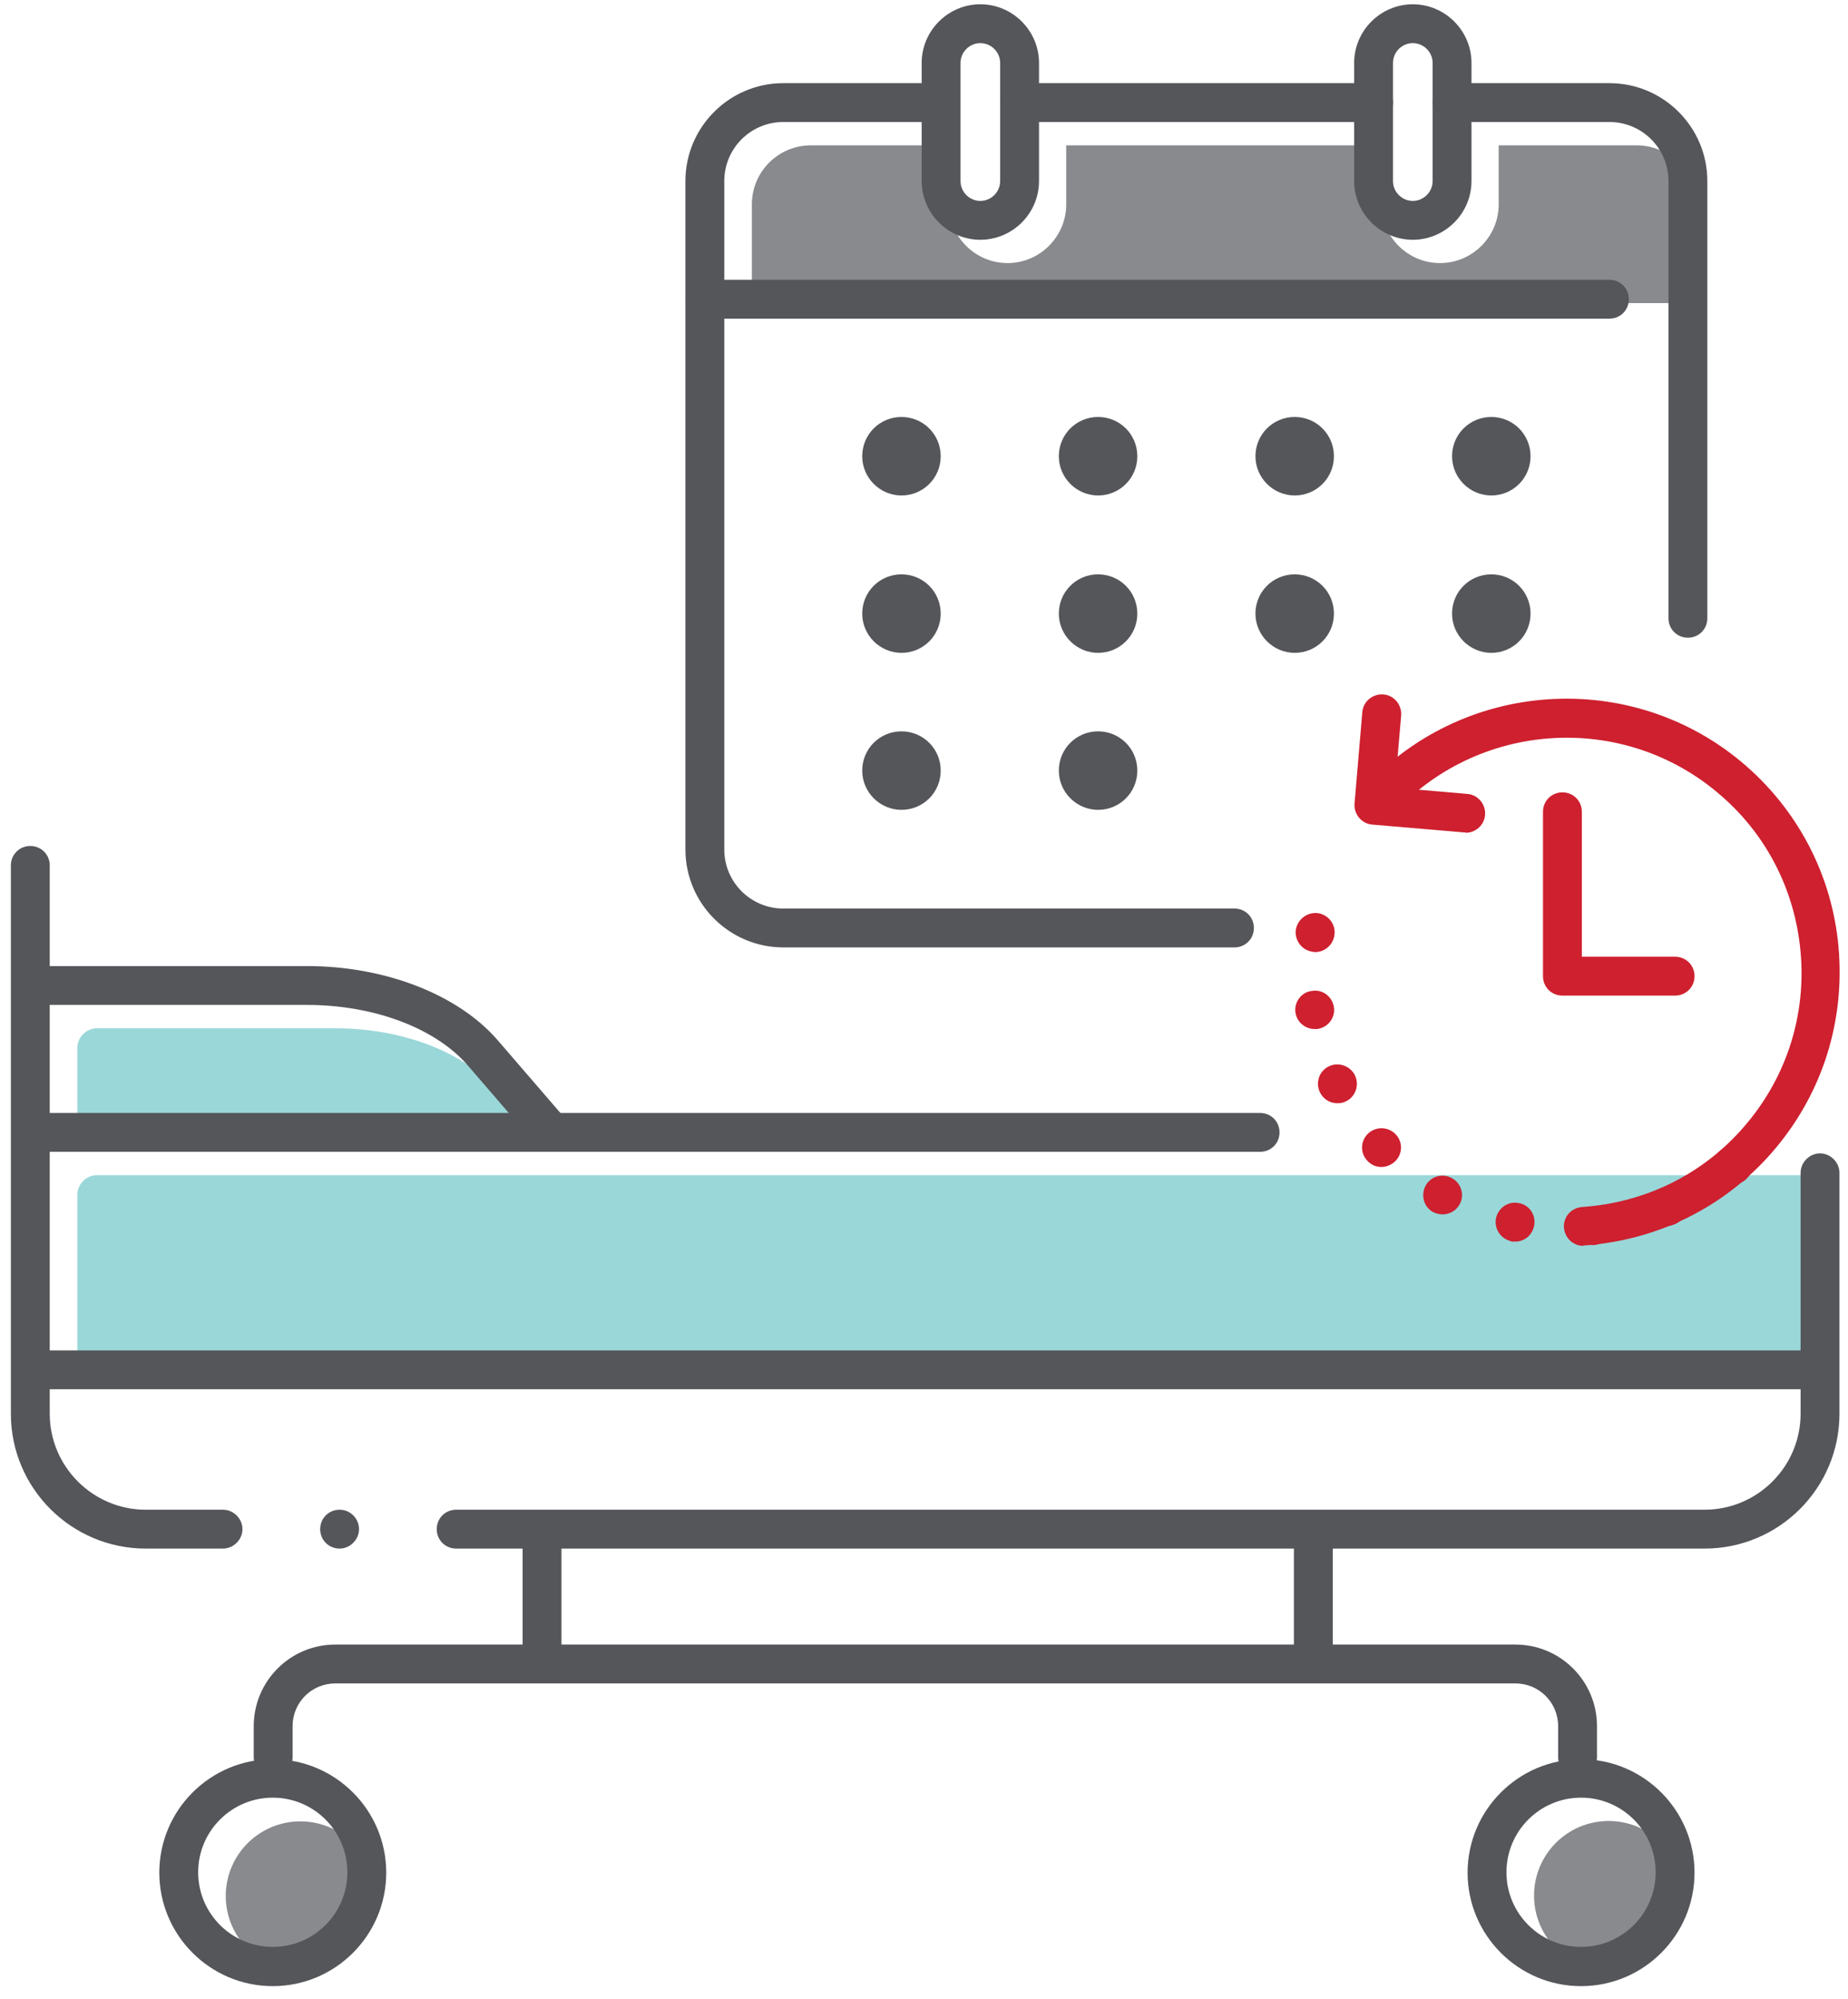
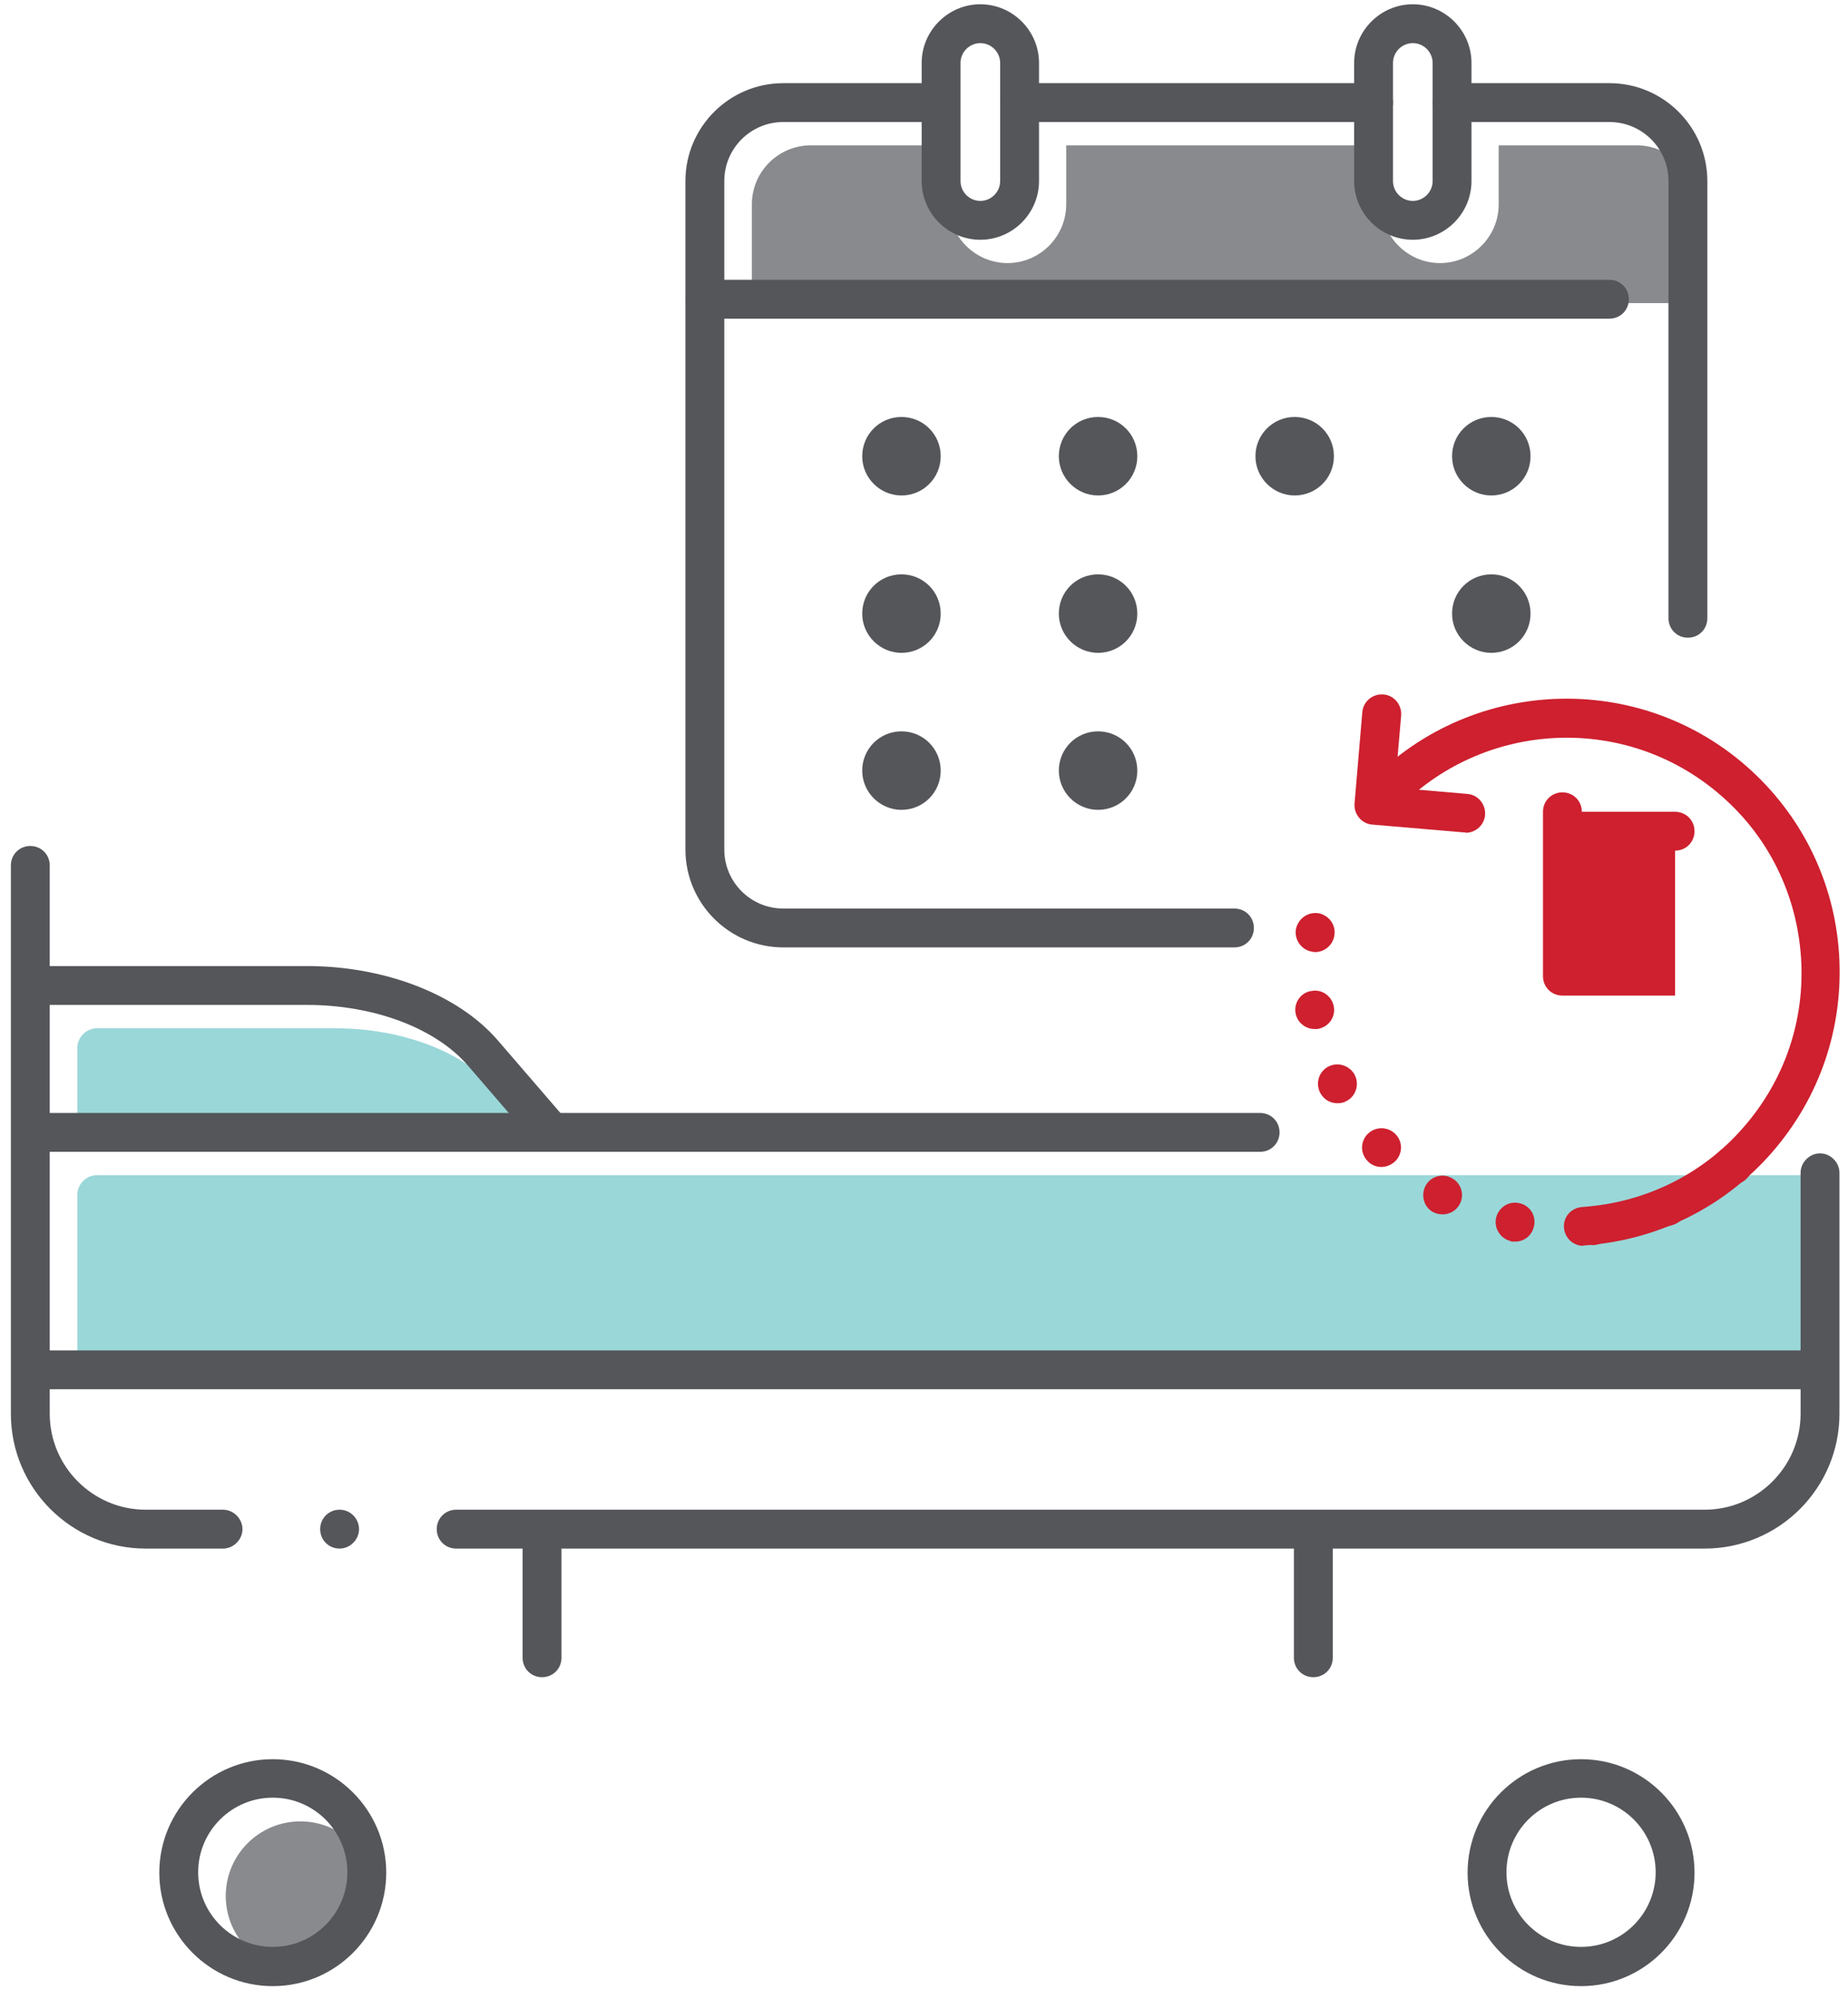
<svg xmlns="http://www.w3.org/2000/svg" id="Layer_2" data-name="Layer 2" width="47.56" height="51.44" viewBox="0 0 47.56 51.44">
  <defs>
    <style>
      .cls-1 {
        fill: #9ad7d9;
      }

      .cls-2 {
        fill: #ce202f;
      }

      .cls-3 {
        fill: #888a8d;
      }

      .cls-4 {
        fill: #54565a;
      }
    </style>
  </defs>
  <g>
    <path class="cls-3" d="M19.35,7.8v-2.54c0-.84.68-1.52,1.52-1.52h3.55v1.52c0,.83.68,1.51,1.51,1.51s1.51-.68,1.51-1.51v-1.52h8.11v1.52c0,.83.68,1.51,1.51,1.51s1.51-.68,1.51-1.51v-1.52h3.55c.84,0,1.52.68,1.52,1.52v2.54h-24.3Z" />
    <path class="cls-3" d="M9.65,48.79c0,1.06-.86,1.92-1.92,1.92s-1.92-.86-1.92-1.92.86-1.92,1.92-1.92,1.92.86,1.92,1.92Z" />
-     <path class="cls-3" d="M41.4,46.86c1.06,0,1.92.86,1.92,1.92s-.86,1.92-1.92,1.92-1.92-.86-1.92-1.92.86-1.92,1.92-1.92Z" />
    <path class="cls-1" d="M1.99,26.97c0-.28.23-.51.51-.51h6.11c1.73,0,3.31.6,4.15,1.57l1.05,1.22H1.99v-2.28Z" />
    <path class="cls-1" d="M1.99,35.35v-4.6c0-.28.23-.51.51-.51h44.55v5.11H1.99Z" />
  </g>
  <g>
    <g>
      <path class="cls-4" d="M31.77,24.38h-11.61c-1.39,0-2.52-1.13-2.52-2.52V4.66c0-1.39,1.13-2.52,2.52-2.52h4.05c.28,0,.5.22.5.5s-.22.5-.5.5h-4.05c-.84,0-1.52.68-1.52,1.52v17.2c0,.84.68,1.52,1.52,1.52h11.61c.28,0,.5.22.5.5s-.22.5-.5.5Z" />
      <path class="cls-4" d="M43.44,16.41c-.28,0-.5-.22-.5-.5V4.66c0-.84-.68-1.52-1.52-1.52h-4.05c-.28,0-.5-.22-.5-.5s.22-.5.5-.5h4.05c1.39,0,2.52,1.13,2.52,2.52v11.25c0,.28-.22.5-.5.5Z" />
      <path class="cls-4" d="M35.35,3.14h-9.11c-.28,0-.5-.22-.5-.5s.22-.5.5-.5h9.11c.28,0,.5.22.5.5s-.22.5-.5.5Z" />
      <path class="cls-4" d="M41.42,8.2h-23.27c-.28,0-.5-.22-.5-.5s.22-.5.5-.5h23.27c.28,0,.5.22.5.5s-.22.5-.5.5Z" />
      <path class="cls-4" d="M25.23,6.17c-.83,0-1.51-.68-1.51-1.51V1.62c0-.83.68-1.51,1.51-1.51s1.51.68,1.51,1.51v3.04c0,.83-.68,1.51-1.51,1.51ZM25.23,1.11c-.28,0-.51.23-.51.51v3.04c0,.28.23.51.51.51s.51-.23.51-.51V1.62c0-.28-.23-.51-.51-.51Z" />
      <path class="cls-4" d="M36.36,6.17c-.83,0-1.51-.68-1.51-1.51V1.62c0-.83.68-1.51,1.51-1.51s1.51.68,1.51,1.51v3.04c0,.83-.68,1.51-1.51,1.51ZM36.36,1.11c-.28,0-.51.23-.51.51v3.04c0,.28.23.51.51.51s.51-.23.51-.51V1.62c0-.28-.23-.51-.51-.51Z" />
      <path class="cls-4" d="M28.26,12.75c-.55,0-1.01-.45-1.01-1.01s.45-1.01,1.01-1.01,1.01.45,1.01,1.01-.45,1.01-1.01,1.01ZM28.26,11.74h0s0,0,0,0Z" />
      <path class="cls-4" d="M23.2,12.75c-.55,0-1.01-.45-1.01-1.01s.45-1.01,1.01-1.01,1.01.45,1.01,1.01-.45,1.01-1.01,1.01ZM23.2,11.74h0s0,0,0,0Z" />
      <path class="cls-4" d="M33.32,12.75c-.55,0-1.01-.45-1.01-1.01s.45-1.01,1.01-1.01,1.01.45,1.01,1.01-.45,1.01-1.01,1.01ZM33.32,11.74h0s0,0,0,0Z" />
      <path class="cls-4" d="M38.38,12.75c-.55,0-1.01-.45-1.01-1.01s.45-1.01,1.01-1.01,1.01.45,1.01,1.01-.45,1.01-1.01,1.01ZM38.38,11.74h0s0,0,0,0Z" />
      <path class="cls-4" d="M23.2,16.8c-.55,0-1.01-.45-1.01-1.01s.45-1.01,1.01-1.01,1.01.45,1.01,1.01-.45,1.01-1.01,1.01ZM23.2,15.78h0s0,0,0,0Z" />
      <path class="cls-4" d="M28.26,16.8c-.55,0-1.01-.45-1.01-1.01s.45-1.01,1.01-1.01,1.01.45,1.01,1.01-.45,1.01-1.01,1.01ZM28.26,15.78h0s0,0,0,0Z" />
-       <path class="cls-4" d="M33.32,16.8c-.55,0-1.01-.45-1.01-1.01s.45-1.01,1.01-1.01,1.01.45,1.01,1.01-.45,1.01-1.01,1.01ZM33.32,15.78h0s0,0,0,0Z" />
      <path class="cls-4" d="M38.38,16.8c-.55,0-1.01-.45-1.01-1.01s.45-1.01,1.01-1.01,1.01.45,1.01,1.01-.45,1.01-1.01,1.01ZM38.38,15.78h0s0,0,0,0Z" />
      <path class="cls-4" d="M23.2,20.84c-.55,0-1.01-.45-1.01-1.01s.45-1.01,1.01-1.01,1.01.45,1.01,1.01-.45,1.01-1.01,1.01ZM23.2,19.83h0s0,0,0,0Z" />
      <path class="cls-4" d="M28.26,20.84c-.55,0-1.01-.45-1.01-1.01s.45-1.01,1.01-1.01,1.01.45,1.01,1.01-.45,1.01-1.01,1.01ZM28.26,19.83h0s0,0,0,0Z" />
    </g>
    <g>
      <path class="cls-4" d="M7.02,51.11c-1.61,0-2.92-1.31-2.92-2.92s1.31-2.92,2.92-2.92,2.92,1.31,2.92,2.92-1.31,2.92-2.92,2.92ZM7.02,46.26c-1.06,0-1.92.86-1.92,1.92s.86,1.92,1.92,1.92,1.92-.86,1.92-1.92-.86-1.92-1.92-1.92Z" />
      <path class="cls-4" d="M40.69,51.11c-1.61,0-2.92-1.31-2.92-2.92s1.31-2.92,2.92-2.92,2.92,1.31,2.92,2.92-1.31,2.92-2.92,2.92ZM40.69,46.26c-1.06,0-1.92.86-1.92,1.92s.86,1.92,1.92,1.92,1.92-.86,1.92-1.92-.86-1.92-1.92-1.92Z" />
-       <path class="cls-4" d="M40.6,45.72c-.28,0-.5-.22-.5-.5v-.8c0-.61-.49-1.1-1.1-1.1H8.63c-.61,0-1.1.49-1.1,1.1v.8c0,.28-.22.5-.5.5s-.5-.22-.5-.5v-.8c0-1.16.94-2.1,2.1-2.1h30.37c1.16,0,2.1.94,2.1,2.1v.8c0,.28-.22.5-.5.5Z" />
      <path class="cls-4" d="M43.87,39.85H11.74c-.28,0-.5-.22-.5-.5s.22-.5.5-.5h32.13c1.36,0,2.47-1.11,2.47-2.47v-6.2c0-.27.23-.5.5-.5s.5.23.5.5v6.2c0,1.92-1.56,3.47-3.47,3.47ZM8.74,39.85c-.28,0-.5-.22-.5-.5s.22-.5.5-.5.5.23.5.5-.23.5-.5.5ZM5.74,39.85h-1.99c-1.91,0-3.47-1.55-3.47-3.47v-14.11c0-.28.22-.5.5-.5s.5.22.5.5v14.11c0,1.36,1.11,2.47,2.47,2.47h1.99c.27,0,.5.23.5.5s-.23.5-.5.5Z" />
      <path class="cls-4" d="M32.43,29.64H.92c-.28,0-.5-.22-.5-.5s.22-.5.5-.5h31.51c.28,0,.5.22.5.5s-.22.5-.5.5Z" />
      <path class="cls-4" d="M46.71,35.75H.92c-.28,0-.5-.22-.5-.5s.22-.5.5-.5h45.79c.28,0,.5.22.5.5s-.22.5-.5.5Z" />
      <path class="cls-4" d="M33.8,43.16c-.28,0-.5-.22-.5-.5v-3.18c0-.28.22-.5.5-.5s.5.22.5.5v3.18c0,.28-.22.5-.5.5Z" />
      <path class="cls-4" d="M13.95,43.16c-.28,0-.5-.22-.5-.5v-3.18c0-.28.22-.5.5-.5s.5.22.5.5v3.18c0,.28-.22.5-.5.5Z" />
      <path class="cls-4" d="M14.12,29.56c-.14,0-.28-.06-.38-.17l-1.69-1.96c-.83-.97-2.42-1.57-4.15-1.57H.81c-.28,0-.5-.22-.5-.5s.22-.5.5-.5h7.09c2.01,0,3.89.73,4.91,1.91l1.69,1.96c.18.21.16.52-.05.71-.09.08-.21.12-.33.12Z" />
    </g>
    <g>
      <path class="cls-2" d="M40.75,32.06c-.26,0-.48-.2-.5-.47-.02-.28.19-.51.47-.53,1.61-.11,3.09-.83,4.15-2.05,1.06-1.21,1.59-2.77,1.48-4.38-.11-1.61-.83-3.09-2.05-4.15-2.51-2.2-6.33-1.94-8.53.56-.18.21-.5.23-.71.05-.21-.18-.23-.5-.05-.71,2.56-2.92,7.02-3.22,9.94-.66,1.41,1.24,2.26,2.96,2.38,4.83.12,1.88-.49,3.69-1.73,5.11-1.24,1.42-2.96,2.26-4.83,2.39-.01,0-.02,0-.03,0Z" />
      <path class="cls-2" d="M37.71,21.42s-.03,0-.04,0l-2.35-.2c-.28-.02-.48-.27-.46-.54l.2-2.35c.02-.28.27-.48.54-.46.28.02.48.27.46.54l-.16,1.86,1.86.16c.28.02.48.27.46.54-.02.26-.24.46-.5.46Z" />
-       <path class="cls-2" d="M43.11,25.62h-2.9c-.28,0-.5-.22-.5-.5v-4.23c0-.28.22-.5.5-.5s.5.22.5.5v3.73h2.4c.28,0,.5.22.5.5s-.22.5-.5.5Z" />
+       <path class="cls-2" d="M43.11,25.62h-2.9c-.28,0-.5-.22-.5-.5v-4.23c0-.28.22-.5.5-.5s.5.22.5.5h2.4c.28,0,.5.22.5.5s-.22.5-.5.5Z" />
      <path class="cls-2" d="M40.48,31.6c-.02-.28.18-.53.45-.55h0c.27-.03.52.17.55.44h0c.03.28-.17.52-.45.55h0s-.03,0-.05,0h0c-.25,0-.47-.2-.5-.45ZM38.89,31.94c-.27-.06-.44-.32-.39-.59h0c.06-.27.32-.45.59-.39h0c.28.05.45.32.39.59h0c-.05.24-.25.4-.48.4h0s-.07,0-.11,0ZM42.45,31.24c-.11-.25,0-.55.26-.65h0c.26-.11.55,0,.66.26h0c.11.25,0,.54-.26.65h0c-.07.03-.13.05-.2.05h0c-.19,0-.38-.12-.46-.31ZM36.88,31.19c-.24-.13-.32-.44-.19-.68h0c.13-.24.44-.33.68-.19h0c.24.13.33.44.19.68h0c-.09.16-.26.25-.43.25h0c-.09,0-.17-.02-.25-.06ZM44.22,30.31c-.18-.21-.16-.52.05-.7h0c.21-.18.52-.16.7.05h0c.19.2.16.52-.05.7h0c-.09.08-.21.12-.32.12h0c-.14,0-.28-.05-.38-.17ZM35.19,29.87h0c-.19-.2-.18-.51.02-.7h0c.2-.19.52-.18.71.02h0c.19.2.18.51-.02.7h0c-.1.09-.22.14-.35.14h0c-.13,0-.26-.05-.36-.16ZM33.97,28.11c-.12-.25-.02-.55.23-.67h0c.25-.12.55-.01.67.23h0c.12.25.02.55-.23.67h0c-.07.04-.15.05-.22.05h0c-.19,0-.36-.1-.45-.28ZM33.34,26.06c-.04-.27.15-.53.42-.56h0c.28-.05.53.15.57.42h0c.04.27-.15.52-.43.56h0s-.04,0-.07,0h0c-.24,0-.46-.18-.49-.43ZM33.77,24.49c-.27-.04-.46-.3-.42-.57h0c.05-.27.3-.46.58-.42h0c.27.05.46.3.41.58h0c-.04.24-.25.42-.49.42h0s-.05,0-.08-.01Z" />
    </g>
  </g>
</svg>